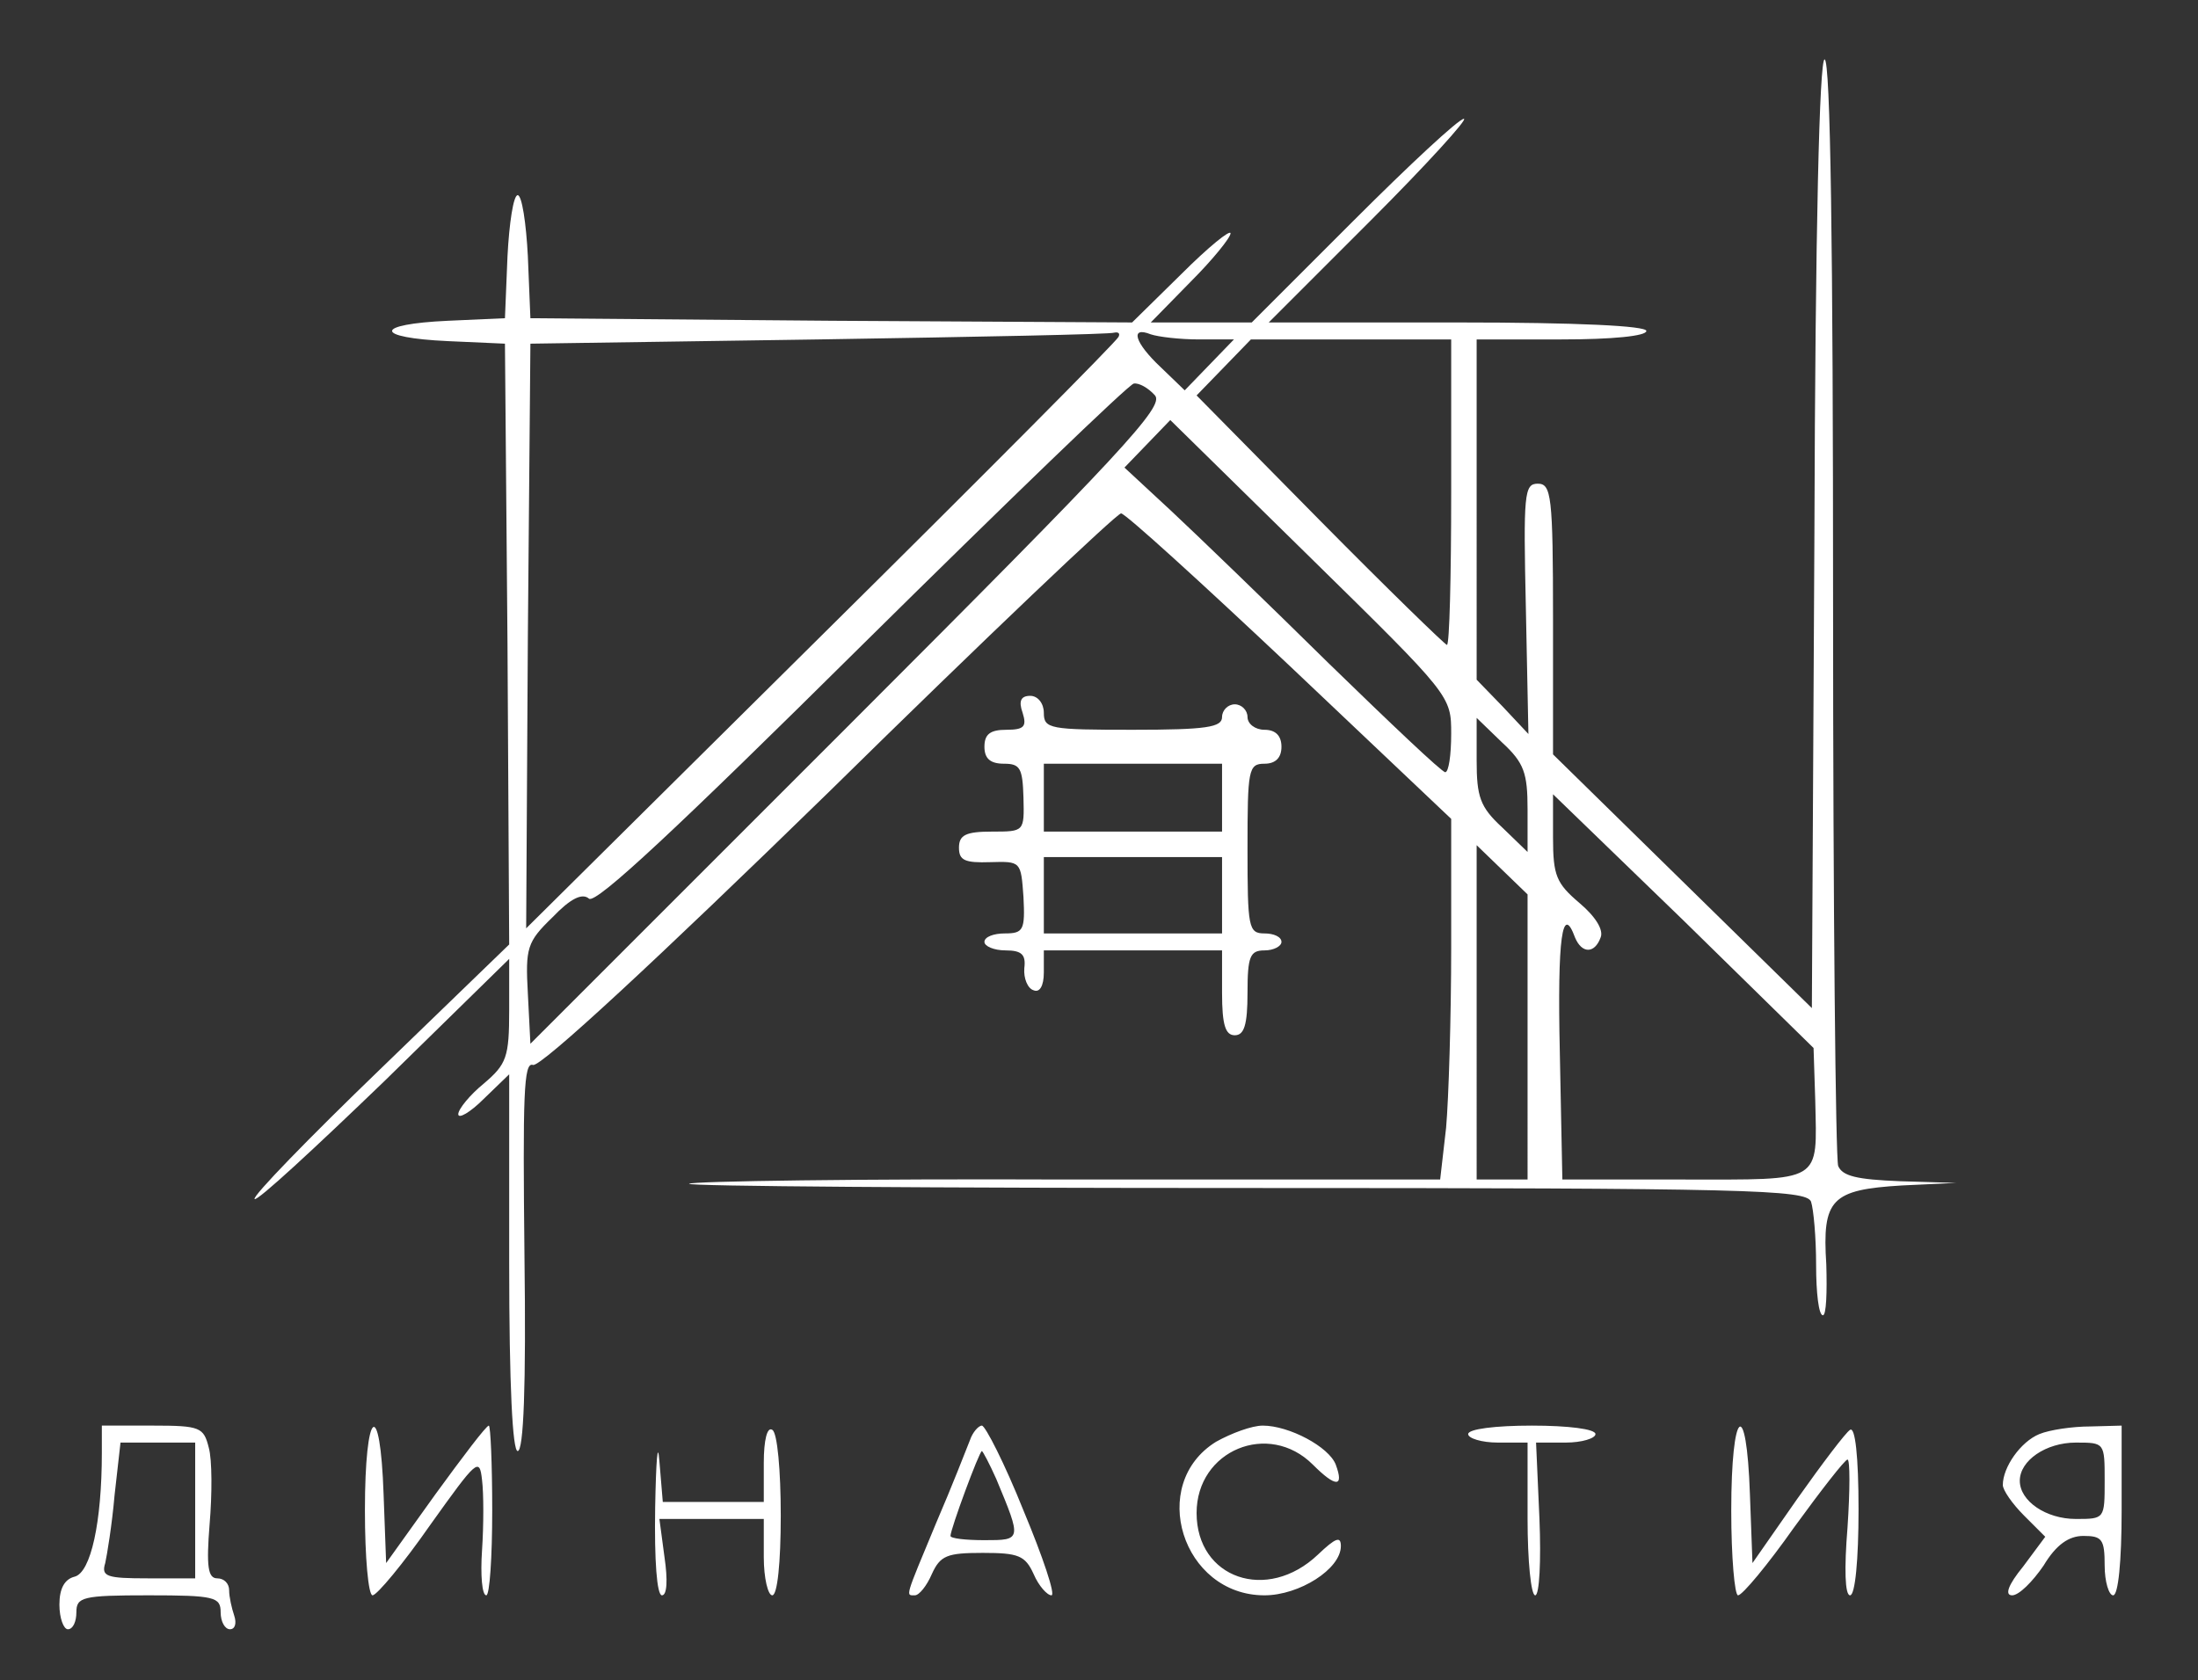
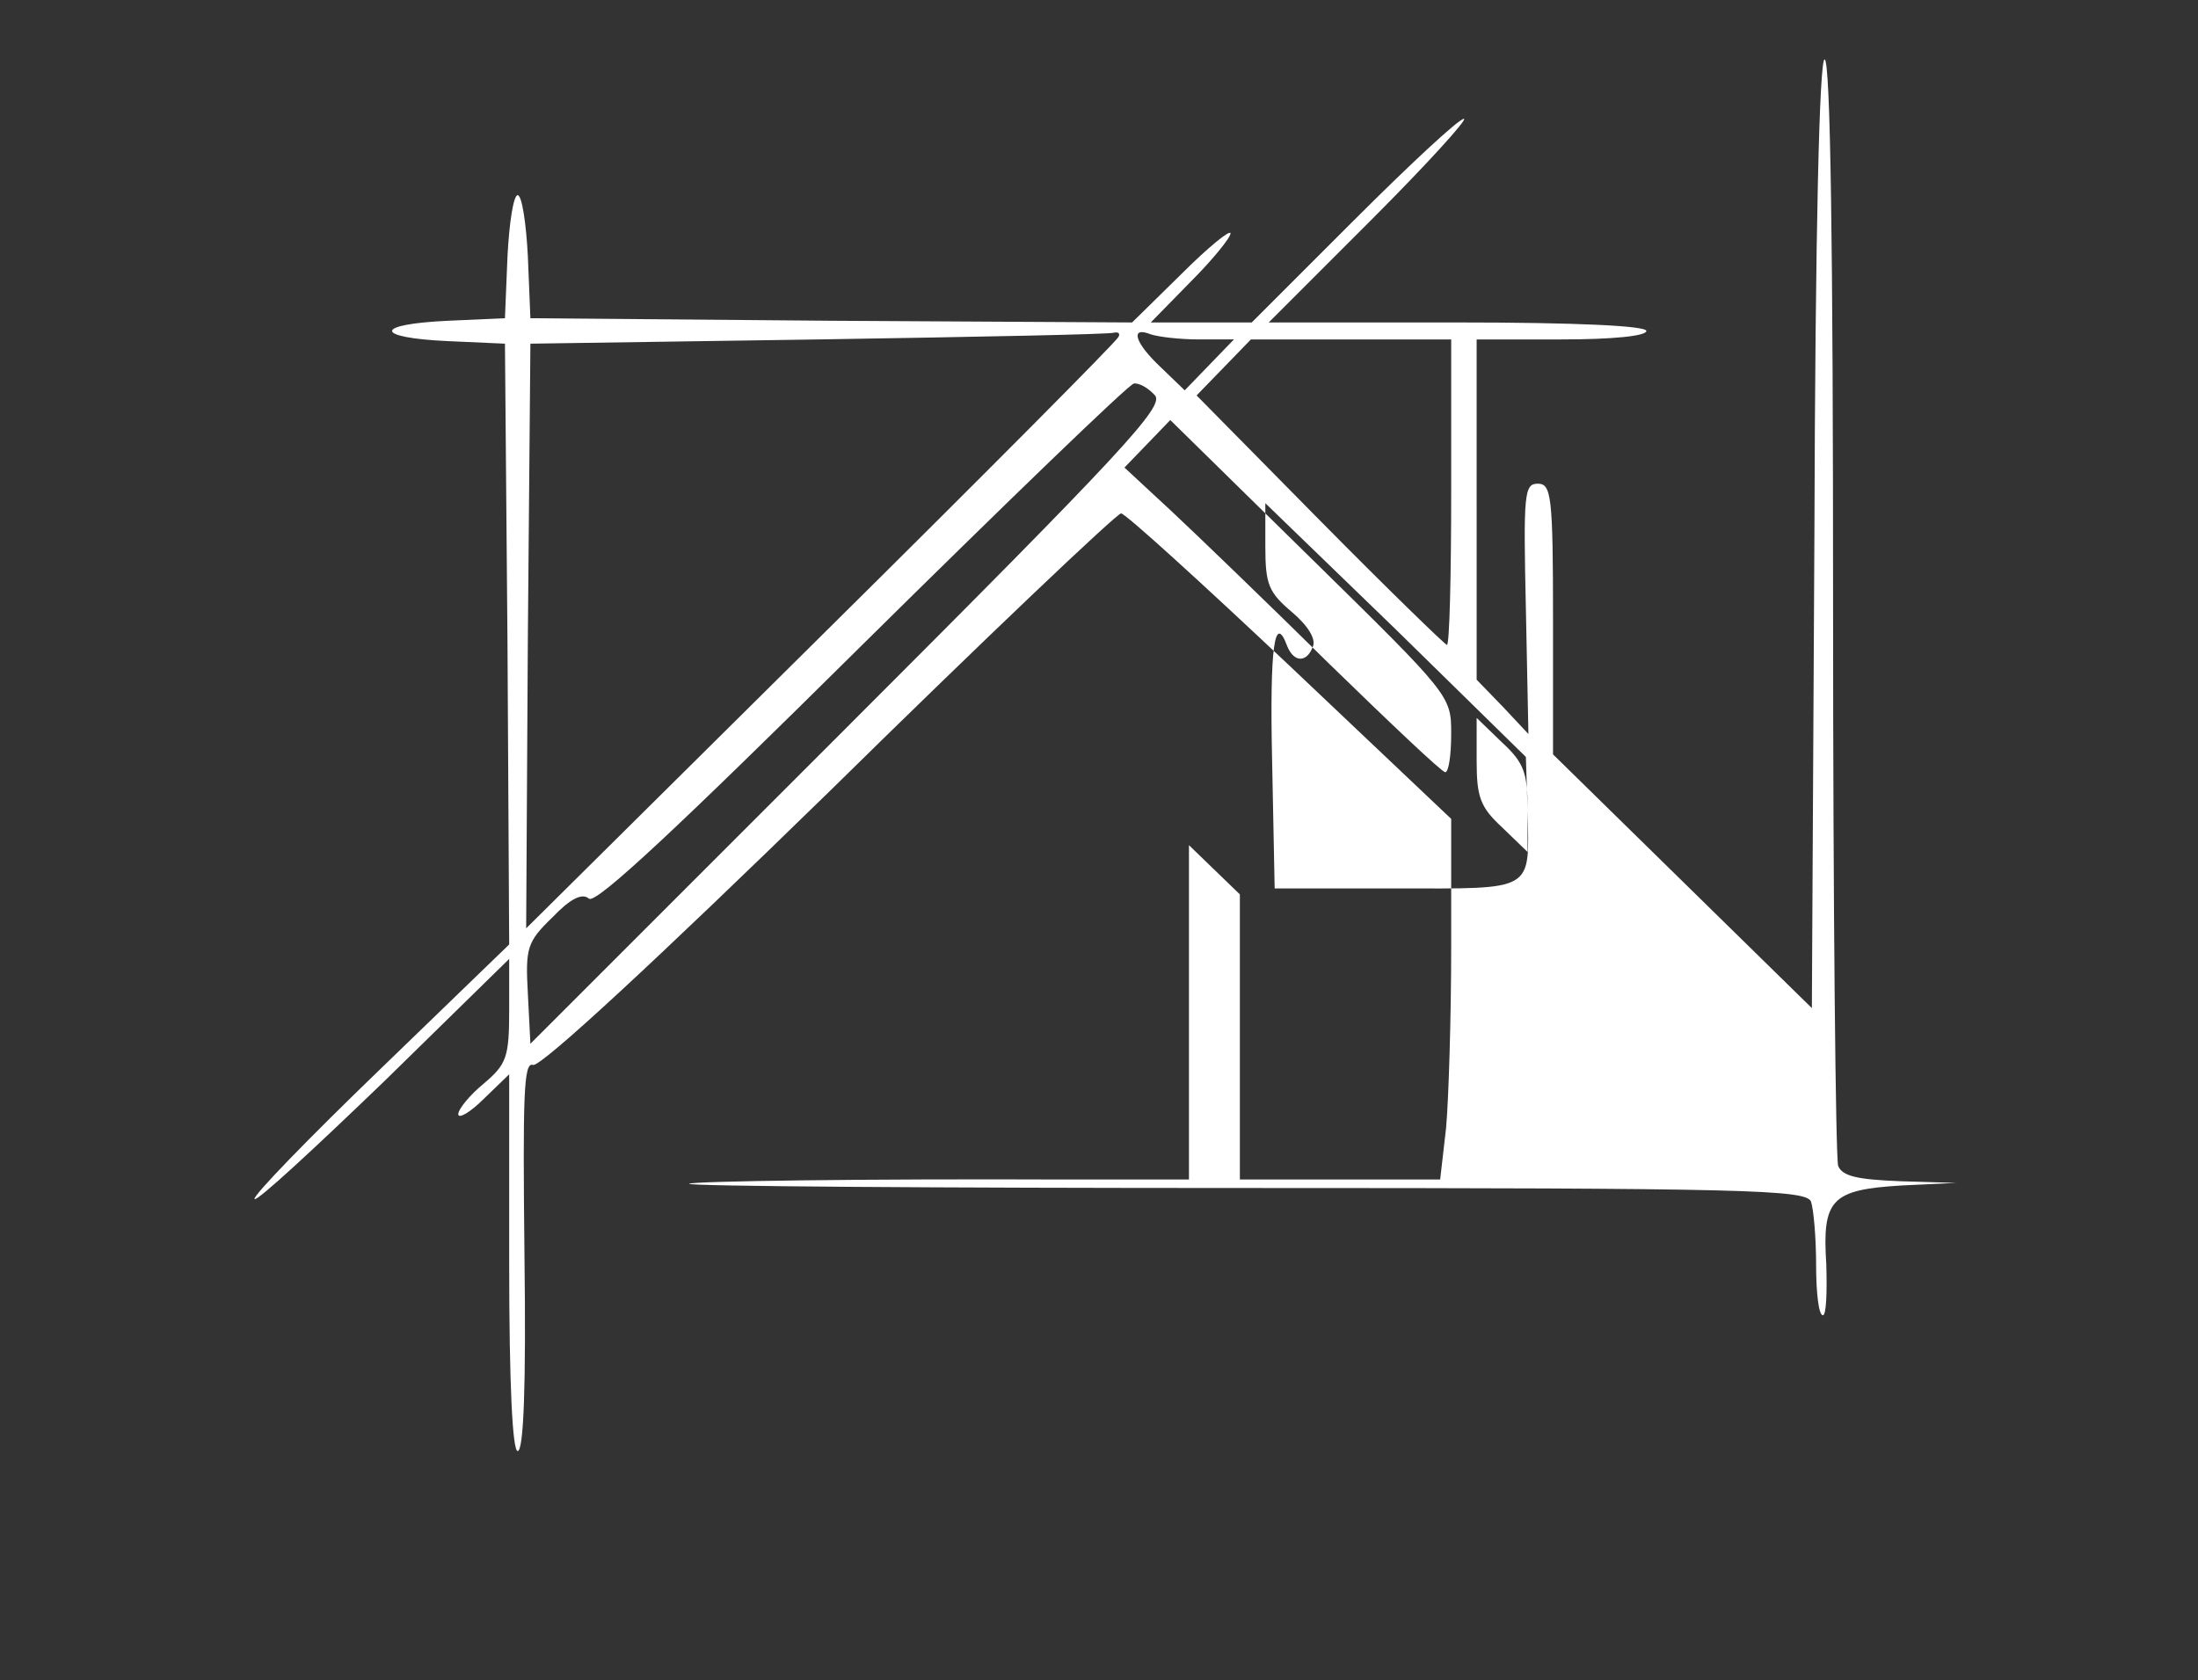
<svg xmlns="http://www.w3.org/2000/svg" version="1.0" width="345.333" height="264" viewBox="0 0 259 198">
  <rect x="0" y="0" width="259" height="198" fill="#333333" stroke="none" />
-   <path fill="white" d="m213.8 62.9-.3 55.9-15.2-14.9-15.3-15V73c0-14.6-.2-16-1.8-16s-1.7 1.2-1.4 14.7l.3 14.8-3-3.2-3.1-3.2V40h10c6 0 10-.4 10-1s-8.1-1-22.2-1h-22.3l12-12c6.6-6.6 11.5-12 11-12-.6 0-6.4 5.4-13 12l-12 12h-11.9l4.7-4.8c2.6-2.6 4.7-5.2 4.7-5.7s-2.6 1.6-5.8 4.8l-5.8 5.7-35.4-.2-35.5-.3-.3-7.3C62 26.3 61.5 23 61 23s-1 3.3-1.2 7.2l-.3 7.3-6.7.3c-8.8.4-8.8 2 0 2.4l6.7.3.3 35.4.2 35.4L44.8 126c-8.4 8.1-15.1 15-14.8 15.3s7.1-6 15.3-13.9L60 113v6c0 5.6-.3 6.4-3 8.7-1.6 1.3-3 3-3 3.6s1.4-.2 3-1.8l3-2.9v22.2c0 14.6.4 22.2 1 22.2.7 0 1-7.6.8-23-.2-18.9-.1-22.9 1-22.5.9.3 14.7-12.5 34.9-32.2 18.4-18.1 33.9-32.8 34.4-32.8s9.4 8.1 19.9 18l19 18v15.1c0 8.3-.3 17.9-.6 21.3l-.7 6.1h-44c-24.2-.1-44.2.2-44.5.5s29.2.5 65.5.5c59.3 0 66.1.2 66.7 1.6.3.9.6 4.2.6 7.5 0 3.2.3 5.9.8 5.9.4 0 .5-2.7.4-6-.5-7.7.6-8.8 8.9-9.3l6.4-.3-6.6-.2c-5.1-.2-6.8-.6-7.3-1.8-.3-.9-.6-30.6-.6-66 0-41.9-.3-64.4-1-64.4-.6 0-1.1 19.8-1.2 55.9m-82-23.2c-.2.5-15.9 16.3-35.1 35.3L62 109.4l.2-34.4.3-34.5 34-.5c18.7-.3 34.4-.6 34.8-.8.5-.1.7.1.5.5m9.5.3h4.1l-2.9 3-2.9 3-2.8-2.7c-3.1-2.9-3.7-4.9-1.2-3.9.9.3 3.4.6 5.7.6M171 58c0 9.9-.2 18-.5 18-.2 0-7-6.6-15-14.7L141 46.6l3.2-3.3 3.2-3.3H171zm-34.9-11.4c1.1 1.3-3.7 6.5-36.2 39L62.5 123l-.3-5.9c-.3-5.4-.1-6.1 2.9-9 2.1-2.2 3.5-2.9 4.3-2.2s10.5-8.4 32.1-29.8c17.1-16.9 31.5-30.8 32.1-30.9s1.7.5 2.5 1.4M171 86.5c0 2.5-.3 4.5-.7 4.5s-6.5-5.8-13.7-12.8c-7.2-7.1-15.6-15.2-18.6-18l-5.5-5.1 2.7-2.8 2.7-2.8 16.6 16.3C171 82 171 82 171 86.5m9 8.9v5l-3-2.9c-2.6-2.4-3-3.6-3-7.9v-5l3 2.9c2.6 2.4 3 3.6 3 7.9m33.9 34.3c.2 9.8 1 9.3-15.5 9.3h-14.3l-.3-15c-.3-13.6.3-17.6 1.8-13.5.8 1.9 2.3 1.9 3 0 .4-.9-.6-2.5-2.5-4.1-2.7-2.3-3.1-3.2-3.1-7.7v-5.1l15.4 14.9 15.3 15zm-33.9-7.5V139h-6V99.6l3 2.9 3 2.9z" />
-   <path fill="white" d="M120.5 84c.5 1.6.2 2-1.9 2-1.9 0-2.6.5-2.6 2 0 1.4.7 2 2.3 2 1.9 0 2.2.5 2.3 4 .1 4 .1 4-3.7 4-3.1 0-3.9.4-3.9 1.9s.7 1.8 3.7 1.7c3.6-.1 3.6-.1 3.9 4.1.2 3.9 0 4.3-2.2 4.3-1.3 0-2.4.4-2.4 1 0 .5 1.1 1 2.5 1 1.9 0 2.4.5 2.2 2.1-.1 1.2.4 2.4 1.1 2.6.7.3 1.2-.5 1.2-2.1V112h21v5c0 3.8.4 5 1.5 5s1.5-1.2 1.5-5c0-4.3.3-5 2-5 1.1 0 2-.5 2-1 0-.6-.9-1-2-1-1.9 0-2-.7-2-10s.1-10 2-10c1.3 0 2-.7 2-2s-.7-2-2-2c-1.1 0-2-.7-2-1.5s-.7-1.5-1.5-1.5-1.5.7-1.5 1.5c0 1.2-1.8 1.5-10.5 1.5-9.8 0-10.5-.1-10.5-2 0-1.1-.7-2-1.6-2-1.1 0-1.4.6-.9 2M144 94v4h-21v-8h21zm0 11.5v4.5h-21v-9h21zM12 171.2c0 8.2-1.3 14.1-3.2 14.6q-1.8.45-1.8 3.3c0 1.6.5 2.9 1 2.9.6 0 1-.9 1-2 0-1.8.7-2 8.5-2s8.5.2 8.5 2c0 1.1.5 2 1.1 2s.8-.7.5-1.6-.6-2.2-.6-3-.6-1.4-1.4-1.4c-1.1 0-1.3-1.4-.9-6.4.3-3.5.3-7.6-.1-9-.6-2.4-1-2.6-6.6-2.6h-6zm11 6.8v8h-5.6c-4.8 0-5.5-.2-5-1.8.2-.9.8-4.5 1.1-8l.7-6.2H23zm20 0c0 5.5.4 10 .9 10s3.6-3.7 6.8-8.3c5.5-7.7 5.8-8 6.1-5.3.2 1.6.2 5.3 0 8.3-.2 2.9 0 5.3.5 5.3.4 0 .7-4.5.7-10s-.2-10-.4-10c-.3 0-3.1 3.7-6.3 8.1l-5.8 8.1-.3-8.1C44.8 164.5 43 166 43 178m34.2-.3c-.1 6.2.2 10.3.8 10.3s.7-1.8.3-4.5l-.6-4.5H90v4.5c0 2.5.5 4.5 1 4.5.6 0 1-3.8 1-9.4 0-5.3-.4-9.8-1-10.1-.6-.4-1 1.2-1 3.9v4.6H78.1l-.4-4.8c-.2-2.6-.4-.1-.5 5.5m37.1-8c-.4 1-2.1 5.4-4 9.8-3.7 8.9-3.6 8.5-2.5 8.5.5 0 1.4-1.1 2-2.5 1-2.2 1.8-2.5 6-2.5s5 .3 6 2.5c.6 1.4 1.6 2.5 2.1 2.5s-1-4.5-3.3-10c-2.2-5.5-4.5-10-4.9-10s-1.1.8-1.4 1.7m3.1 4.6c3 7.2 3 7.2-1.4 7.2-2.2 0-4-.2-4-.5 0-.8 3.4-10 3.7-10 .1 0 .9 1.5 1.7 3.3m25.9-4.4c-8.1 5-4 18.1 5.7 18.1 4.1 0 9-3.1 9-5.8 0-1.2-.6-1-2.7 1-6 5.7-14.3 2.8-14.3-4.9 0-7.4 8.5-10.9 13.7-5.7 2.7 2.7 3.7 2.7 2.7 0-.8-2.1-5.5-4.6-8.6-4.6-1.3 0-3.7.9-5.5 1.9m29.7-.9c0 .5 1.6 1 3.5 1h3.5v9c0 4.9.4 9 .9 9s.7-4.1.5-9l-.4-9h3.5c1.9 0 3.5-.5 3.5-1 0-.6-3.2-1-7.5-1s-7.5.4-7.5 1m31 9c0 5.5.4 10 .8 10 .5 0 3.5-3.6 6.6-8 3.2-4.4 6-8 6.3-8s.3 3.6 0 8c-.4 4.9-.3 8 .3 8s1-4.2 1-10.1c0-6.3-.4-9.8-1-9.4-.5.3-3.3 4-6.2 8.1l-5.3 7.6-.3-8.1c-.4-11.7-2.2-10.1-2.2 1.9m36.3-9c-2.2.9-4.3 3.9-4.3 6 0 .6 1.1 2.2 2.5 3.6l2.5 2.5-2.6 3.5c-1.8 2.2-2.2 3.4-1.3 3.4.8 0 2.4-1.6 3.7-3.5 1.5-2.5 3-3.5 4.7-3.5 2.2 0 2.5.4 2.5 3.5 0 1.9.5 3.5 1 3.5.6 0 1-4 1-10v-10l-3.7.1c-2.1 0-4.8.4-6 .9m7.7 5.5c0 4.5 0 4.5-3.4 4.5-3.5 0-6.6-2.1-6.6-4.5s3.1-4.5 6.6-4.5c3.4 0 3.4 0 3.4 4.5" />
+   <path fill="white" d="m213.8 62.9-.3 55.9-15.2-14.9-15.3-15V73c0-14.6-.2-16-1.8-16s-1.7 1.2-1.4 14.7l.3 14.8-3-3.2-3.1-3.2V40h10c6 0 10-.4 10-1s-8.1-1-22.2-1h-22.3l12-12c6.6-6.6 11.5-12 11-12-.6 0-6.4 5.4-13 12l-12 12h-11.9l4.7-4.8c2.6-2.6 4.7-5.2 4.7-5.7s-2.6 1.6-5.8 4.8l-5.8 5.7-35.4-.2-35.5-.3-.3-7.3C62 26.3 61.5 23 61 23s-1 3.3-1.2 7.2l-.3 7.3-6.7.3c-8.8.4-8.8 2 0 2.4l6.7.3.3 35.4.2 35.4L44.8 126c-8.4 8.1-15.1 15-14.8 15.3s7.1-6 15.3-13.9L60 113v6c0 5.6-.3 6.4-3 8.7-1.6 1.3-3 3-3 3.6s1.4-.2 3-1.8l3-2.9v22.2c0 14.6.4 22.2 1 22.2.7 0 1-7.6.8-23-.2-18.9-.1-22.9 1-22.5.9.3 14.7-12.5 34.9-32.2 18.4-18.1 33.9-32.8 34.4-32.8s9.4 8.1 19.9 18l19 18v15.1c0 8.3-.3 17.9-.6 21.3l-.7 6.1h-44c-24.2-.1-44.2.2-44.5.5s29.2.5 65.5.5c59.3 0 66.1.2 66.7 1.6.3.9.6 4.2.6 7.5 0 3.2.3 5.9.8 5.9.4 0 .5-2.7.4-6-.5-7.7.6-8.8 8.9-9.3l6.4-.3-6.6-.2c-5.1-.2-6.8-.6-7.3-1.8-.3-.9-.6-30.6-.6-66 0-41.9-.3-64.4-1-64.4-.6 0-1.1 19.8-1.2 55.9m-82-23.2c-.2.5-15.9 16.3-35.1 35.3L62 109.4l.2-34.4.3-34.5 34-.5c18.7-.3 34.4-.6 34.8-.8.5-.1.7.1.5.5m9.5.3h4.1l-2.9 3-2.9 3-2.8-2.7c-3.1-2.9-3.7-4.9-1.2-3.9.9.3 3.4.6 5.7.6M171 58c0 9.9-.2 18-.5 18-.2 0-7-6.6-15-14.7L141 46.6l3.2-3.3 3.2-3.3H171zm-34.9-11.4c1.1 1.3-3.7 6.5-36.2 39L62.5 123l-.3-5.9c-.3-5.4-.1-6.1 2.9-9 2.1-2.2 3.5-2.9 4.3-2.2s10.5-8.4 32.1-29.8c17.1-16.9 31.5-30.8 32.1-30.9s1.7.5 2.5 1.4M171 86.5c0 2.5-.3 4.5-.7 4.5s-6.5-5.8-13.7-12.8c-7.2-7.1-15.6-15.2-18.6-18l-5.5-5.1 2.7-2.8 2.7-2.8 16.6 16.3C171 82 171 82 171 86.5m9 8.9v5l-3-2.9c-2.6-2.4-3-3.6-3-7.9v-5l3 2.9c2.6 2.4 3 3.6 3 7.9c.2 9.8 1 9.3-15.5 9.3h-14.3l-.3-15c-.3-13.6.3-17.6 1.8-13.5.8 1.9 2.3 1.9 3 0 .4-.9-.6-2.5-2.5-4.1-2.7-2.3-3.1-3.2-3.1-7.7v-5.1l15.4 14.9 15.3 15zm-33.9-7.5V139h-6V99.6l3 2.9 3 2.9z" />
</svg>